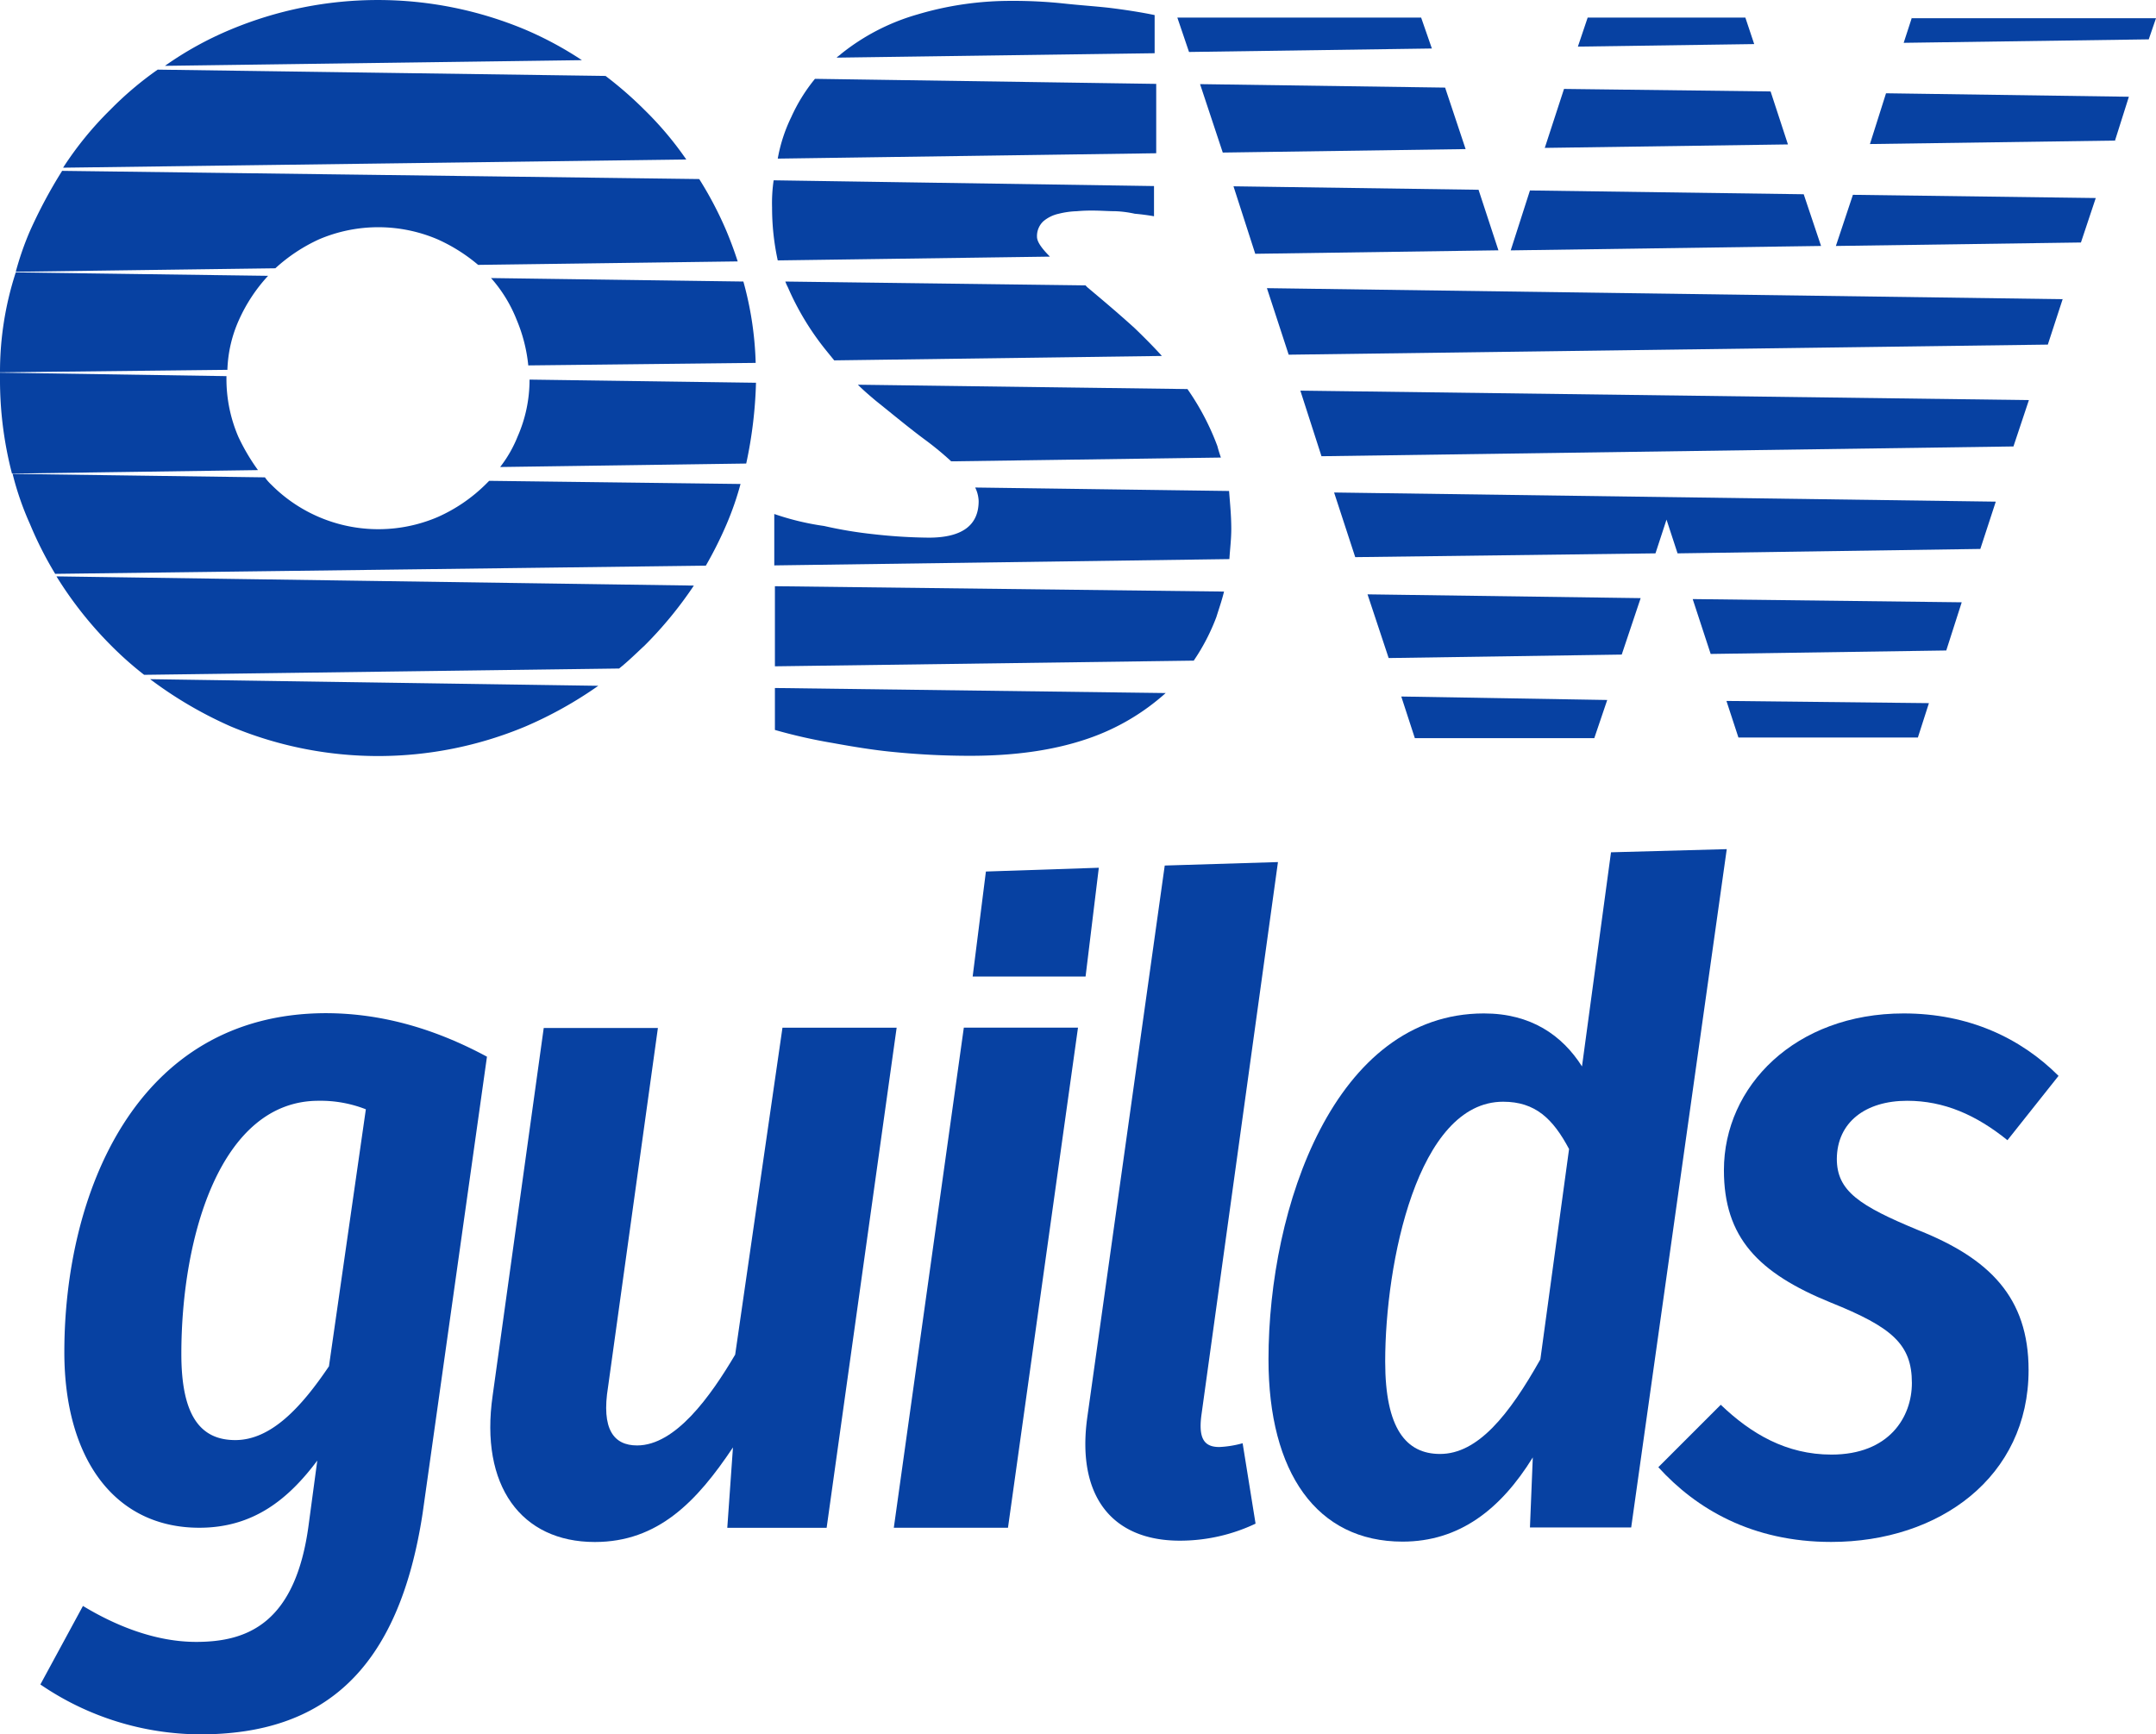
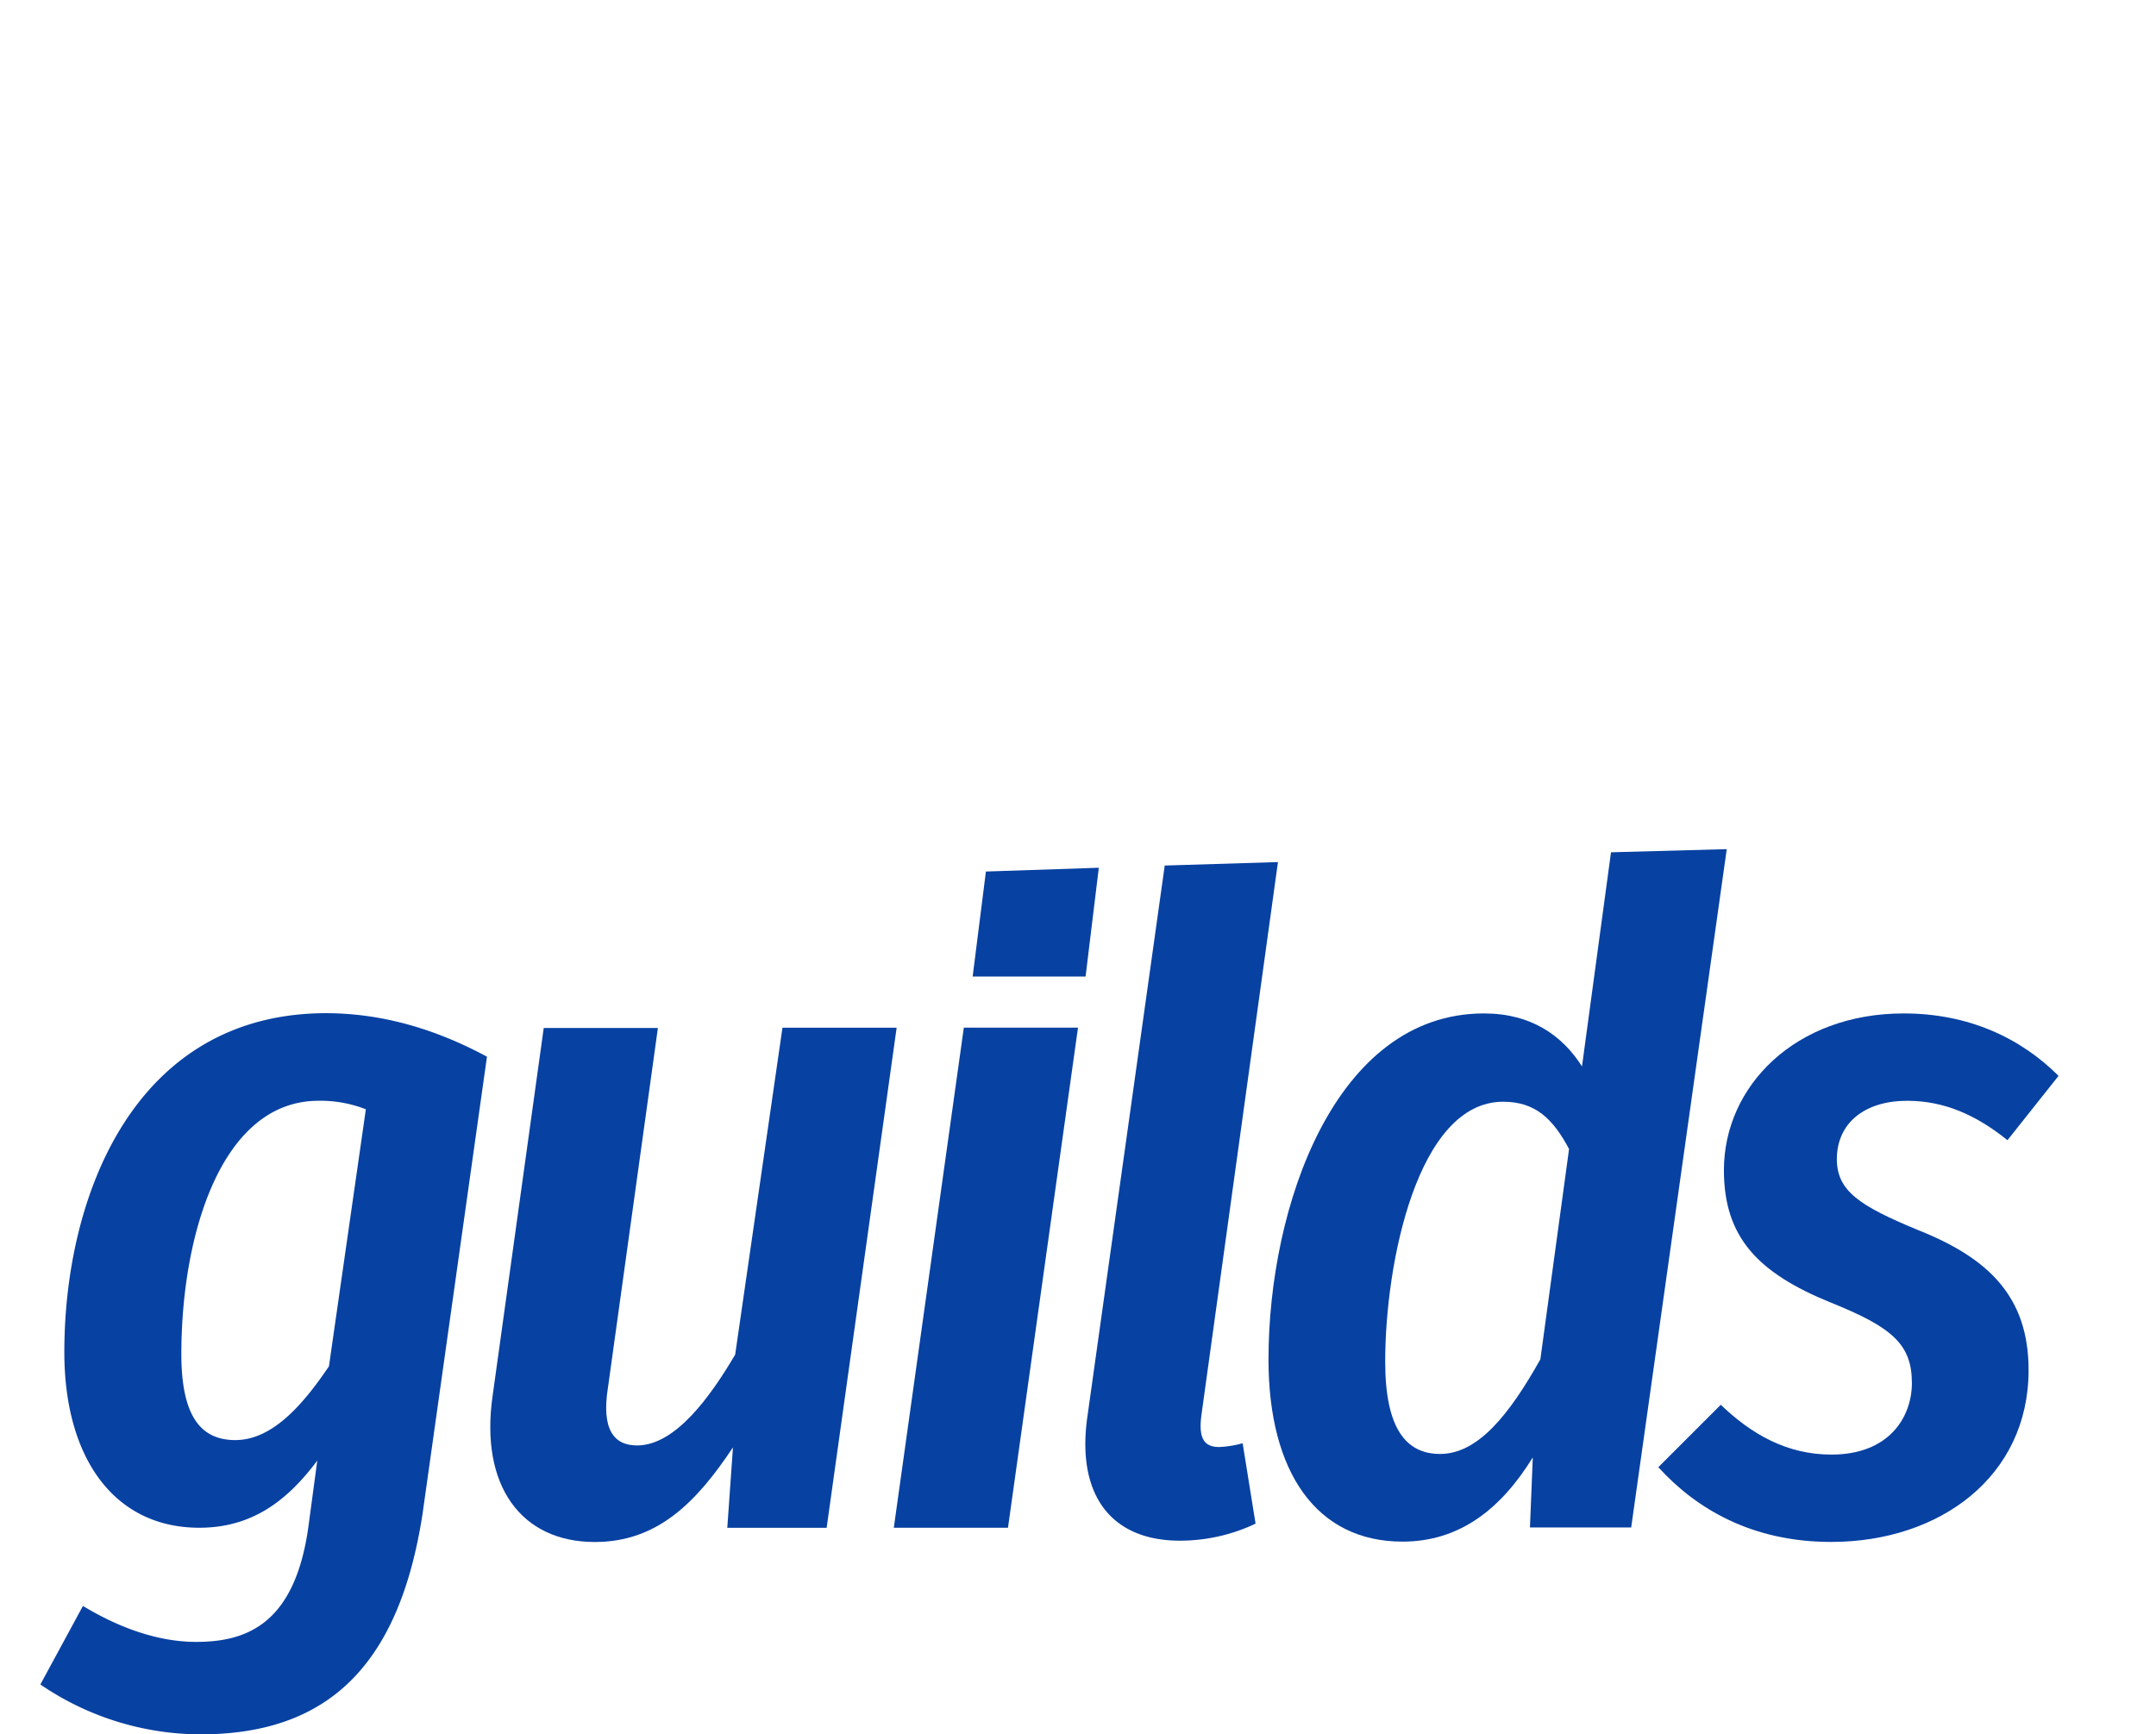
<svg xmlns="http://www.w3.org/2000/svg" viewBox="0 0 683.6 549.98" width="683.6" height="549.98">
  <defs>
    <style>.cls-1{fill:#0741a2;}.cls-2{fill:none;}</style>
  </defs>
  <title>OSWGuilds logo vertical</title>
  <g id="Layer_2" data-name="Layer 2">
    <g id="Layer_1-2" data-name="Layer 1">
-       <path class="cls-1" d="M166.5,9.38a121,121,0,0,0-93.4,0,108,108,0,0,0-20.8,11.5l132.2-1.8A111.46,111.46,0,0,0,166.5,9.38Zm1.4,111a44.57,44.57,0,0,1-3.8,18.1,39.83,39.83,0,0,1-5.5,9.6l78-1.1a137.77,137.77,0,0,0,3.1-25.6Zm0,0a44.57,44.57,0,0,1-3.8,18.1,39.83,39.83,0,0,1-5.5,9.6l78-1.1a137.77,137.77,0,0,0,3.1-25.6Zm67.8-31.1-80-1.1a44.72,44.72,0,0,1,8.1,13.2,50,50,0,0,1,3.7,14.5l72.1-.8A106.64,106.64,0,0,0,235.7,89.28Zm-67.8,31.1a44.57,44.57,0,0,1-3.8,18.1,39.83,39.83,0,0,1-5.5,9.6l78-1.1a137.77,137.77,0,0,0,3.1-25.6Zm67.8-31.1-80-1.1a44.72,44.72,0,0,1,8.1,13.2,50,50,0,0,1,3.7,14.5l72.1-.8A106.64,106.64,0,0,0,235.7,89.28Zm-67.8,31.1a44.57,44.57,0,0,1-3.8,18.1,39.83,39.83,0,0,1-5.5,9.6l78-1.1a137.77,137.77,0,0,0,3.1-25.6Zm67.8-31.1-80-1.1a44.72,44.72,0,0,1,8.1,13.2,50,50,0,0,1,3.7,14.5l72.1-.8A106.64,106.64,0,0,0,235.7,89.28Zm-67.8,31.1a44.57,44.57,0,0,1-3.8,18.1,39.83,39.83,0,0,1-5.5,9.6l78-1.1a137.77,137.77,0,0,0,3.1-25.6Zm67.8-31.1-80-1.1a44.72,44.72,0,0,1,8.1,13.2,50,50,0,0,1,3.7,14.5l72.1-.8A106.64,106.64,0,0,0,235.7,89.28Zm-67.8,31.1a44.57,44.57,0,0,1-3.8,18.1,39.83,39.83,0,0,1-5.5,9.6l78-1.1a137.77,137.77,0,0,0,3.1-25.6Zm67.8-31.1-80-1.1a44.72,44.72,0,0,1,8.1,13.2,50,50,0,0,1,3.7,14.5l72.1-.8A106.64,106.64,0,0,0,235.7,89.28Zm-67.8,31.1a44.57,44.57,0,0,1-3.8,18.1,39.83,39.83,0,0,1-5.5,9.6l78-1.1a137.77,137.77,0,0,0,3.1-25.6Zm67.8-31.1-80-1.1a44.72,44.72,0,0,1,8.1,13.2,50,50,0,0,1,3.7,14.5l72.1-.8A106.64,106.64,0,0,0,235.7,89.28Zm-67.8,31.1a44.57,44.57,0,0,1-3.8,18.1,39.83,39.83,0,0,1-5.5,9.6l78-1.1a137.77,137.77,0,0,0,3.1-25.6Zm67.8-31.1-80-1.1a44.72,44.72,0,0,1,8.1,13.2,50,50,0,0,1,3.7,14.5l72.1-.8A106.64,106.64,0,0,0,235.7,89.28Zm-67.8,31.1a44.57,44.57,0,0,1-3.8,18.1,39.83,39.83,0,0,1-5.5,9.6l78-1.1a137.77,137.77,0,0,0,3.1-25.6Zm67.8-31.1-80-1.1a44.72,44.72,0,0,1,8.1,13.2,50,50,0,0,1,3.7,14.5l72.1-.8A106.64,106.64,0,0,0,235.7,89.28Zm-67.8,31.1a44.57,44.57,0,0,1-3.8,18.1,39.83,39.83,0,0,1-5.5,9.6l78-1.1a137.77,137.77,0,0,0,3.1-25.6Zm67.8-31.1-80-1.1a44.72,44.72,0,0,1,8.1,13.2,50,50,0,0,1,3.7,14.5l72.1-.8A106.64,106.64,0,0,0,235.7,89.28Zm-67.8,31.1a44.57,44.57,0,0,1-3.8,18.1,39.83,39.83,0,0,1-5.5,9.6l78-1.1a137.77,137.77,0,0,0,3.1-25.6Zm67.8-31.1-80-1.1a44.72,44.72,0,0,1,8.1,13.2,50,50,0,0,1,3.7,14.5l72.1-.8A106.64,106.64,0,0,0,235.7,89.28Zm-67.8,31.1a44.57,44.57,0,0,1-3.8,18.1,39.83,39.83,0,0,1-5.5,9.6l78-1.1a137.77,137.77,0,0,0,3.1-25.6Zm67.8-31.1-80-1.1a44.72,44.72,0,0,1,8.1,13.2,50,50,0,0,1,3.7,14.5l72.1-.8A106.64,106.64,0,0,0,235.7,89.28Zm-80.6,63.2-1.2,1.2A51.05,51.05,0,0,1,138.7,164,47.86,47.86,0,0,1,86,153.68a14.34,14.34,0,0,1-2-2.3l-80-1.1a93.24,93.24,0,0,0,5.5,15.9,117.05,117.05,0,0,0,8,15.8l206.3-2.6a125,125,0,0,0,6.6-13.2,95.33,95.33,0,0,0,4.4-12.7Zm-79.5-13.9a46.34,46.34,0,0,1-3.8-18.7v-.6L0,118.18v1.7a118.15,118.15,0,0,0,3.8,30.3l78-1.1A64.44,64.44,0,0,1,75.6,138.58Zm154.7-65.4a116,116,0,0,0-8.6-16.4l-202-2.6A154.26,154.26,0,0,0,9.4,73.48,95.33,95.33,0,0,0,5,86.18l82.3-1.1a53.32,53.32,0,0,1,13.9-9.2,47.87,47.87,0,0,1,37.5,0A53.92,53.92,0,0,1,151.6,84l82.3-1.1C232.8,79.48,231.6,76.28,230.3,73.18ZM0,118.08l72.1-.8a41.56,41.56,0,0,1,3.7-15.9A51.71,51.71,0,0,1,85,87.47L5,86.38A102.07,102.07,0,0,0,0,118.08Zm235.7-28.8-80-1.1a44.72,44.72,0,0,1,8.1,13.2,50,50,0,0,1,3.7,14.5l72.1-.8A106.64,106.64,0,0,0,235.7,89.28Zm-67.8,31.1a44.57,44.57,0,0,1-3.8,18.1,39.83,39.83,0,0,1-5.5,9.6l78-1.1a137.77,137.77,0,0,0,3.1-25.6Zm67.8-31.1-80-1.1a44.72,44.72,0,0,1,8.1,13.2,50,50,0,0,1,3.7,14.5l72.1-.8A106.64,106.64,0,0,0,235.7,89.28Zm-67.8,31.1a44.57,44.57,0,0,1-3.8,18.1,39.83,39.83,0,0,1-5.5,9.6l78-1.1a137.77,137.77,0,0,0,3.1-25.6Zm67.8-31.1-80-1.1a44.72,44.72,0,0,1,8.1,13.2,50,50,0,0,1,3.7,14.5l72.1-.8A106.64,106.64,0,0,0,235.7,89.28Zm-67.8,31.1a44.57,44.57,0,0,1-3.8,18.1,39.83,39.83,0,0,1-5.5,9.6l78-1.1a137.77,137.77,0,0,0,3.1-25.6Zm67.8-31.1-80-1.1a44.72,44.72,0,0,1,8.1,13.2,50,50,0,0,1,3.7,14.5l72.1-.8A106.64,106.64,0,0,0,235.7,89.28Zm-67.8,31.1a44.57,44.57,0,0,1-3.8,18.1,39.83,39.83,0,0,1-5.5,9.6l78-1.1a137.77,137.77,0,0,0,3.1-25.6Zm67.8-31.1-80-1.1a44.72,44.72,0,0,1,8.1,13.2,50,50,0,0,1,3.7,14.5l72.1-.8A106.64,106.64,0,0,0,235.7,89.28Zm-67.8,31.1a44.57,44.57,0,0,1-3.8,18.1,39.83,39.83,0,0,1-5.5,9.6l78-1.1a137.77,137.77,0,0,0,3.1-25.6Zm67.8-31.1-80-1.1a44.72,44.72,0,0,1,8.1,13.2,50,50,0,0,1,3.7,14.5l72.1-.8A106.64,106.64,0,0,0,235.7,89.28Zm-67.8,31.1a44.57,44.57,0,0,1-3.8,18.1,39.83,39.83,0,0,1-5.5,9.6l78-1.1a137.77,137.77,0,0,0,3.1-25.6Zm67.8-31.1-80-1.1a44.72,44.72,0,0,1,8.1,13.2,50,50,0,0,1,3.7,14.5l72.1-.8A106.64,106.64,0,0,0,235.7,89.28Zm-67.8,31.1a44.57,44.57,0,0,1-3.8,18.1,39.83,39.83,0,0,1-5.5,9.6l78-1.1a137.77,137.77,0,0,0,3.1-25.6Zm67.8-31.1-80-1.1a44.72,44.72,0,0,1,8.1,13.2,50,50,0,0,1,3.7,14.5l72.1-.8A106.64,106.64,0,0,0,235.7,89.28Zm-67.8,31.1a44.57,44.57,0,0,1-3.8,18.1,39.83,39.83,0,0,1-5.5,9.6l78-1.1a137.77,137.77,0,0,0,3.1-25.6Zm67.8-31.1-80-1.1a44.72,44.72,0,0,1,8.1,13.2,50,50,0,0,1,3.7,14.5l72.1-.8A106.64,106.64,0,0,0,235.7,89.28Zm-67.8,31.1a44.57,44.57,0,0,1-3.8,18.1,39.83,39.83,0,0,1-5.5,9.6l78-1.1a137.77,137.77,0,0,0,3.1-25.6Zm67.8-31.1-80-1.1a44.72,44.72,0,0,1,8.1,13.2,50,50,0,0,1,3.7,14.5l72.1-.8A106.64,106.64,0,0,0,235.7,89.28Zm-67.8,31.1a44.57,44.57,0,0,1-3.8,18.1,39.83,39.83,0,0,1-5.5,9.6l78-1.1a137.77,137.77,0,0,0,3.1-25.6Zm67.8-31.1-80-1.1a44.72,44.72,0,0,1,8.1,13.2,50,50,0,0,1,3.7,14.5l72.1-.8A106.64,106.64,0,0,0,235.7,89.28Zm-67.8,31.1a44.57,44.57,0,0,1-3.8,18.1,39.83,39.83,0,0,1-5.5,9.6l78-1.1a137.77,137.77,0,0,0,3.1-25.6Zm-120.3,95a129,129,0,0,0,25.6,15,121,121,0,0,0,93.4,0,127.45,127.45,0,0,0,23.1-12.9Zm-29.7-32.6A121.17,121.17,0,0,0,35,204.48,109.7,109.7,0,0,0,45.7,214h0l150.6-2c2.9-2.3,5.5-4.9,8.1-7.3a125.29,125.29,0,0,0,15.6-19Zm217.8-93.5-80-1.1a44.72,44.72,0,0,1,8.1,13.2,50,50,0,0,1,3.7,14.5l72.1-.8A106.64,106.64,0,0,0,235.7,89.28Zm-67.8,31.1a44.57,44.57,0,0,1-3.8,18.1,39.83,39.83,0,0,1-5.5,9.6l78-1.1a137.77,137.77,0,0,0,3.1-25.6Zm67.8-31.1-80-1.1a44.72,44.72,0,0,1,8.1,13.2,50,50,0,0,1,3.7,14.5l72.1-.8A106.64,106.64,0,0,0,235.7,89.28Zm-67.8,31.1a44.57,44.57,0,0,1-3.8,18.1,39.83,39.83,0,0,1-5.5,9.6l78-1.1a137.77,137.77,0,0,0,3.1-25.6ZM204.5,35A120.53,120.53,0,0,0,192,24.08l-142-2a107.19,107.19,0,0,0-15,12.7,107.57,107.57,0,0,0-15,18.4l197.6-2.6A106.24,106.24,0,0,0,204.5,35Zm-36.6,85.4a44.57,44.57,0,0,1-3.8,18.1,39.83,39.83,0,0,1-5.5,9.6l78-1.1a137.77,137.77,0,0,0,3.1-25.6Z" />
-       <path class="cls-1" d="M245.7,218.18v13.3a168.28,168.28,0,0,0,18.1,4.1c6.6,1.2,13.2,2.3,19.6,2.9,8,.8,16.2,1.2,24.2,1.2,14.4,0,26.8-1.8,37.5-5.5a71.41,71.41,0,0,0,24.5-14.4ZM386,141.48a80.28,80.28,0,0,0-9.5-18.1L272,122c1.8,1.8,3.8,3.5,5.7,5.1,5.5,4.4,10.9,8.9,15.8,12.5a99.68,99.68,0,0,1,8.1,6.7l85.5-1.2C386.7,143.88,386.3,142.68,386,141.48ZM245.3,57.18a49.65,49.65,0,0,0-.5,8.6,78.58,78.58,0,0,0,1.8,16.8l86.3-1.2c-2.6-2.6-4.1-4.7-4.1-6.3a6.42,6.42,0,0,1,2-4.9,11.26,11.26,0,0,1,4.9-2.4,27,27,0,0,1,5.7-.8,49.85,49.85,0,0,1,5.1-.2c2.6,0,4.9.2,7.2.2a34.77,34.77,0,0,1,6.1.8c2.3.2,4.4.5,6.1.8V59ZM351.7,2.48c-4.4-.5-9.2-.8-14.7-1.4a150.06,150.06,0,0,0-16.4-.8,103.1,103.1,0,0,0-29.7,4.3,68.93,68.93,0,0,0-24.2,12.5c-.5.5-1.1.8-1.4,1.2l100.8-1.4V4.78C361.8,3.88,356.6,3.08,351.7,2.48ZM258.4,25a54.23,54.23,0,0,0-7.5,12.1,49.82,49.82,0,0,0-4.3,13.2l120-1.7v-22Zm101.3,79c-5.4-4.9-10.3-9-14.7-12.7a6,6,0,0,1-.8-.8L249,89.28a14.17,14.17,0,0,0,.8,1.8,86.74,86.74,0,0,0,12.1,20l2.6,3.2,103.9-1.4C365.8,110,362.7,106.88,359.7,104Zm30,51.7-80.5-1.1a10.53,10.53,0,0,1,1.1,4.3c0,7.8-5.4,11.6-15.8,11.6a168,168,0,0,1-17.6-1.1,133.57,133.57,0,0,1-15.6-2.6,84.64,84.64,0,0,1-15.8-3.8v16.3l144.3-2c.2-3.2.6-6.3.6-9.6C390.4,163.48,390,159.68,389.7,155.68Zm-144,30.2v25.4l132.8-1.8a65.44,65.44,0,0,0,7.2-13.9c.8-2.6,1.7-5.1,2.4-8h0Z" />
-       <path class="cls-1" d="M553.4,5.58h-50l-3.1,9.2,55.9-.8Zm-84.6,54.6-77.7-1.1,6.9,21.4,77.1-1.1ZM561.4,29l-65.5-.8-6.1,18.7,77.1-1.1Zm10.5,32.6-86.8-1.2-6.1,19L577.4,78ZM401.7,91.38l6.9,21.1,240.7-3.2,4.7-14.4Zm135,98.6,5.7,17.4,74.7-1.1L622,191ZM423,156.18l6.7,20.5,95.2-1.2,3.5-10.7,3.5,10.7,96-1.4,4.9-15Zm124.4,66.1,3.8,11.6h56.9l3.5-10.9Zm-103.1-1.4,4.3,13.2h56.9l4.1-12.1Zm-10.7-32.4,6.7,20.2,73.9-1.1,6-17.9Zm-21.3-64.6,6.7,20.8,219.4-3.1,4.9-14.7ZM606.2,5.58l-2.6,8,77.7-1.1,2.3-6.7H606.2v-.2Zm-13.3,40.1,77.7-1.1,4.4-13.9-77-1.1Zm-5.4,16.1L582.1,78l77.7-1.1,4.7-14.1Zm-129.3-34-77.7-1.1,7.2,21.7,77-1.1Zm-7.6-22.2H373.3l3.7,10.9,77-1.1Z" />
      <path class="cls-2" d="M57.6,429.28c0,19.4,6,27.3,17.1,27.3,11.4,0,20.9-10.5,29.7-23.4l11.7-81.5a39.33,39.33,0,0,0-15-2.7C70.2,349.08,57.6,391.88,57.6,429.28Z" />
      <path class="cls-1" d="M20.4,428.78c0,33.6,15.8,55.7,42.8,55.7,17.1,0,28.2-9,37.4-21.3l-2.7,20.1c-4.1,31.5-19.4,37.4-35.7,37.4-12.9,0-25.5-5.1-35.9-11.4l-13.5,24.9A90.32,90.32,0,0,0,63.5,550c39.2,0,62.9-20.4,70.5-70.1l20.4-144.8c-15.6-8.4-32.6-13.8-51.2-13.8C42.7,321.48,20.4,379.08,20.4,428.78Zm83.9,4.5c-8.7,12.9-18.3,23.4-29.7,23.4-11.1,0-17.1-7.8-17.1-27.3,0-37.4,12.5-80.3,43.5-80.3a39.33,39.33,0,0,1,15,2.7Z" />
      <path class="cls-1" d="M248.1,325.88l-15,103.7c-7.8,13.2-18.9,28.8-31.1,28.8-7.4,0-11.4-5.1-9.2-18.6L208.6,326H172.4l-16.2,116.6c-4.1,28.5,9,46.4,32.4,46.4,20.1,0,32.4-12.9,43.8-30l-1.8,25.5h31.5l22.2-158.6H248.1Z" />
      <polygon class="cls-1" points="283.4 484.48 319.6 484.48 341.8 325.88 305.6 325.88 283.4 484.48" />
      <path class="cls-1" d="M604.7,349.08c11.7,0,21.9,4.5,31.8,12.5l16.2-20.4c-12-12-28.5-19.8-49.1-19.8-34.4,0-57,23.1-57,49.7,0,21.3,10.8,32.6,33.9,42,19.4,7.8,25.7,13.2,25.7,25.5,0,10.8-7.2,22.7-25.5,22.7-14.3,0-25.5-6.6-35.1-15.8l-19.8,19.8c12,13.2,29.7,23.7,54.8,23.7,34.4,0,62.6-20.7,62.6-54.5,0-23.1-12.5-35.4-34.8-44.3-18.9-7.8-26-12.5-26-22.7C582.5,355.88,591.5,349.08,604.7,349.08Z" />
      <path class="cls-1" d="M344.8,449.08c-3.6,24.9,7.4,39.5,29.3,39.5a56,56,0,0,0,24-5.4l-4.1-25.5a32.61,32.61,0,0,1-7.4,1.2c-4.8,0-6.6-2.7-5.7-9.9l24.3-175.6-35.9,1.1Z" />
      <path class="cls-1" d="M510.8,270.28l-9.2,67.9c-6.3-9.9-16.2-16.8-31.1-16.8-47.3,0-68.3,61.4-68.3,109.7,0,35.9,15.3,57.8,42.5,57.8,18,0,31.1-10.2,41.3-26.7l-.9,22.2h32.1l30.3-215.1Zm-22.4,160.8c-9.9,17.6-19.8,30-31.8,30-10.8,0-17.4-8.1-17.4-29.3,0-31.1,10.2-82.4,37.4-82.4,10.2,0,15.8,5.4,20.9,15Z" />
      <polygon class="cls-1" points="312.6 276.38 308.4 309.68 344.2 309.68 348.4 275.18 312.6 276.38" />
    </g>
  </g>
</svg>